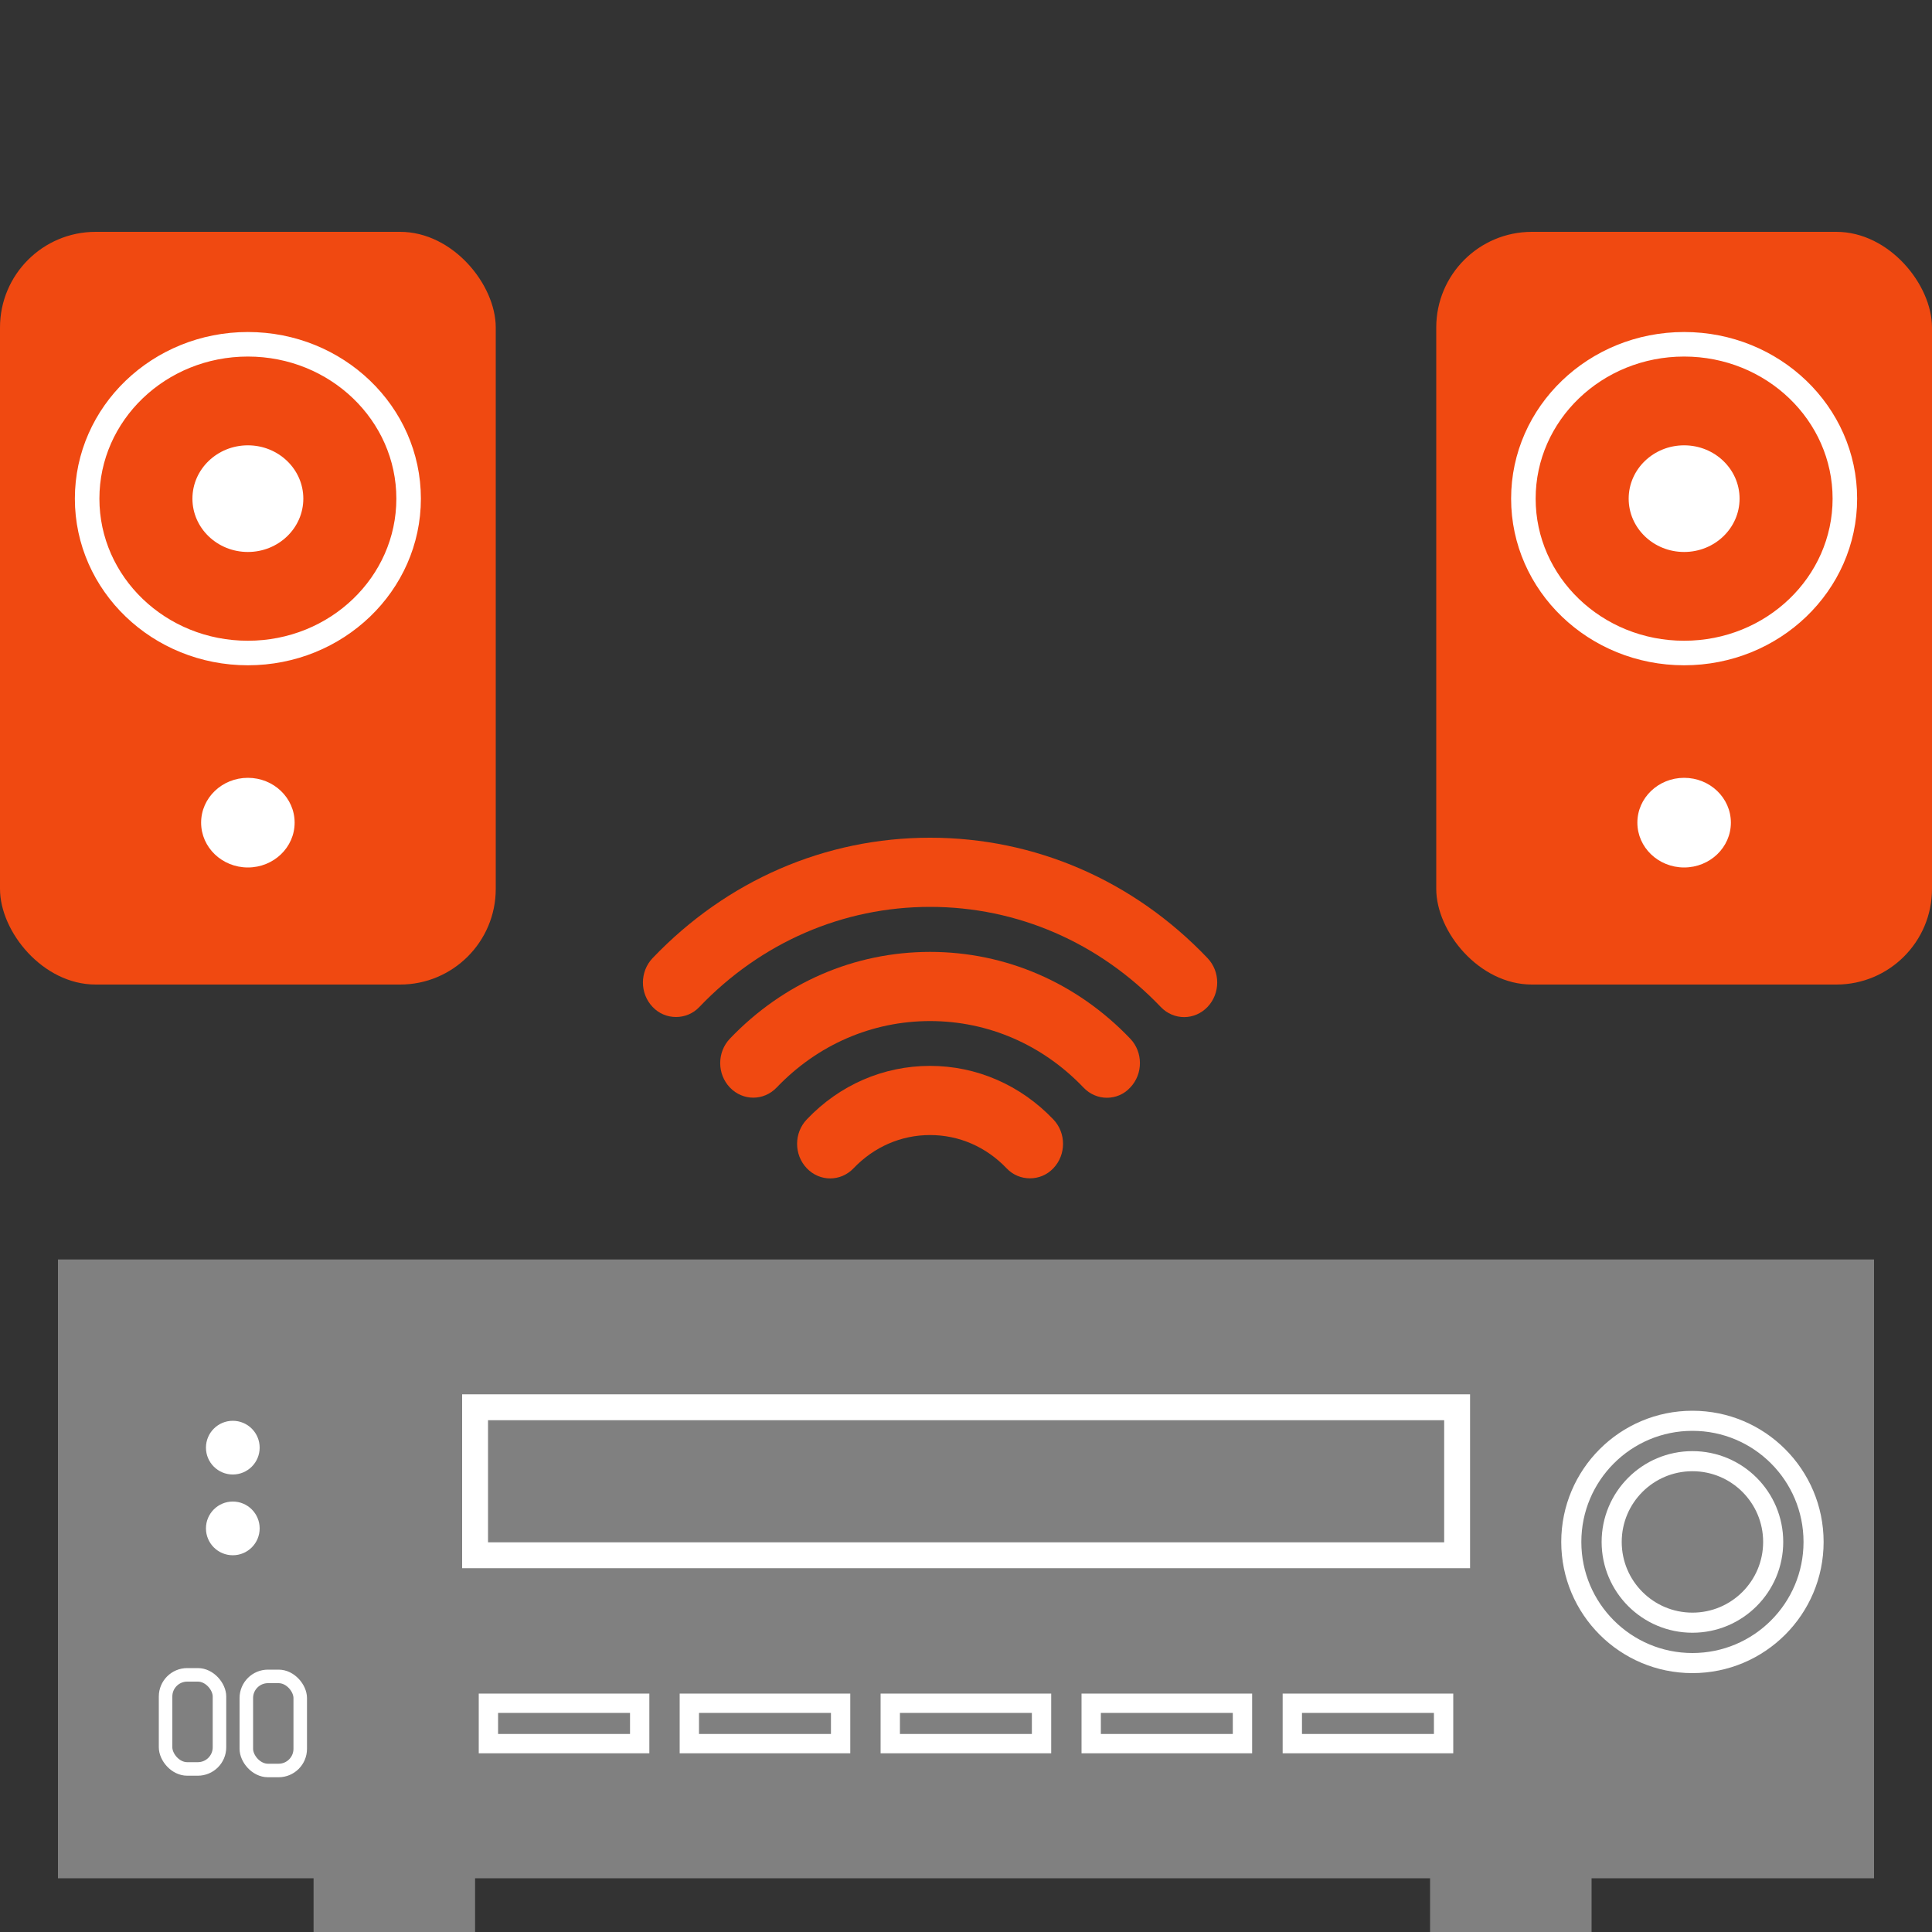
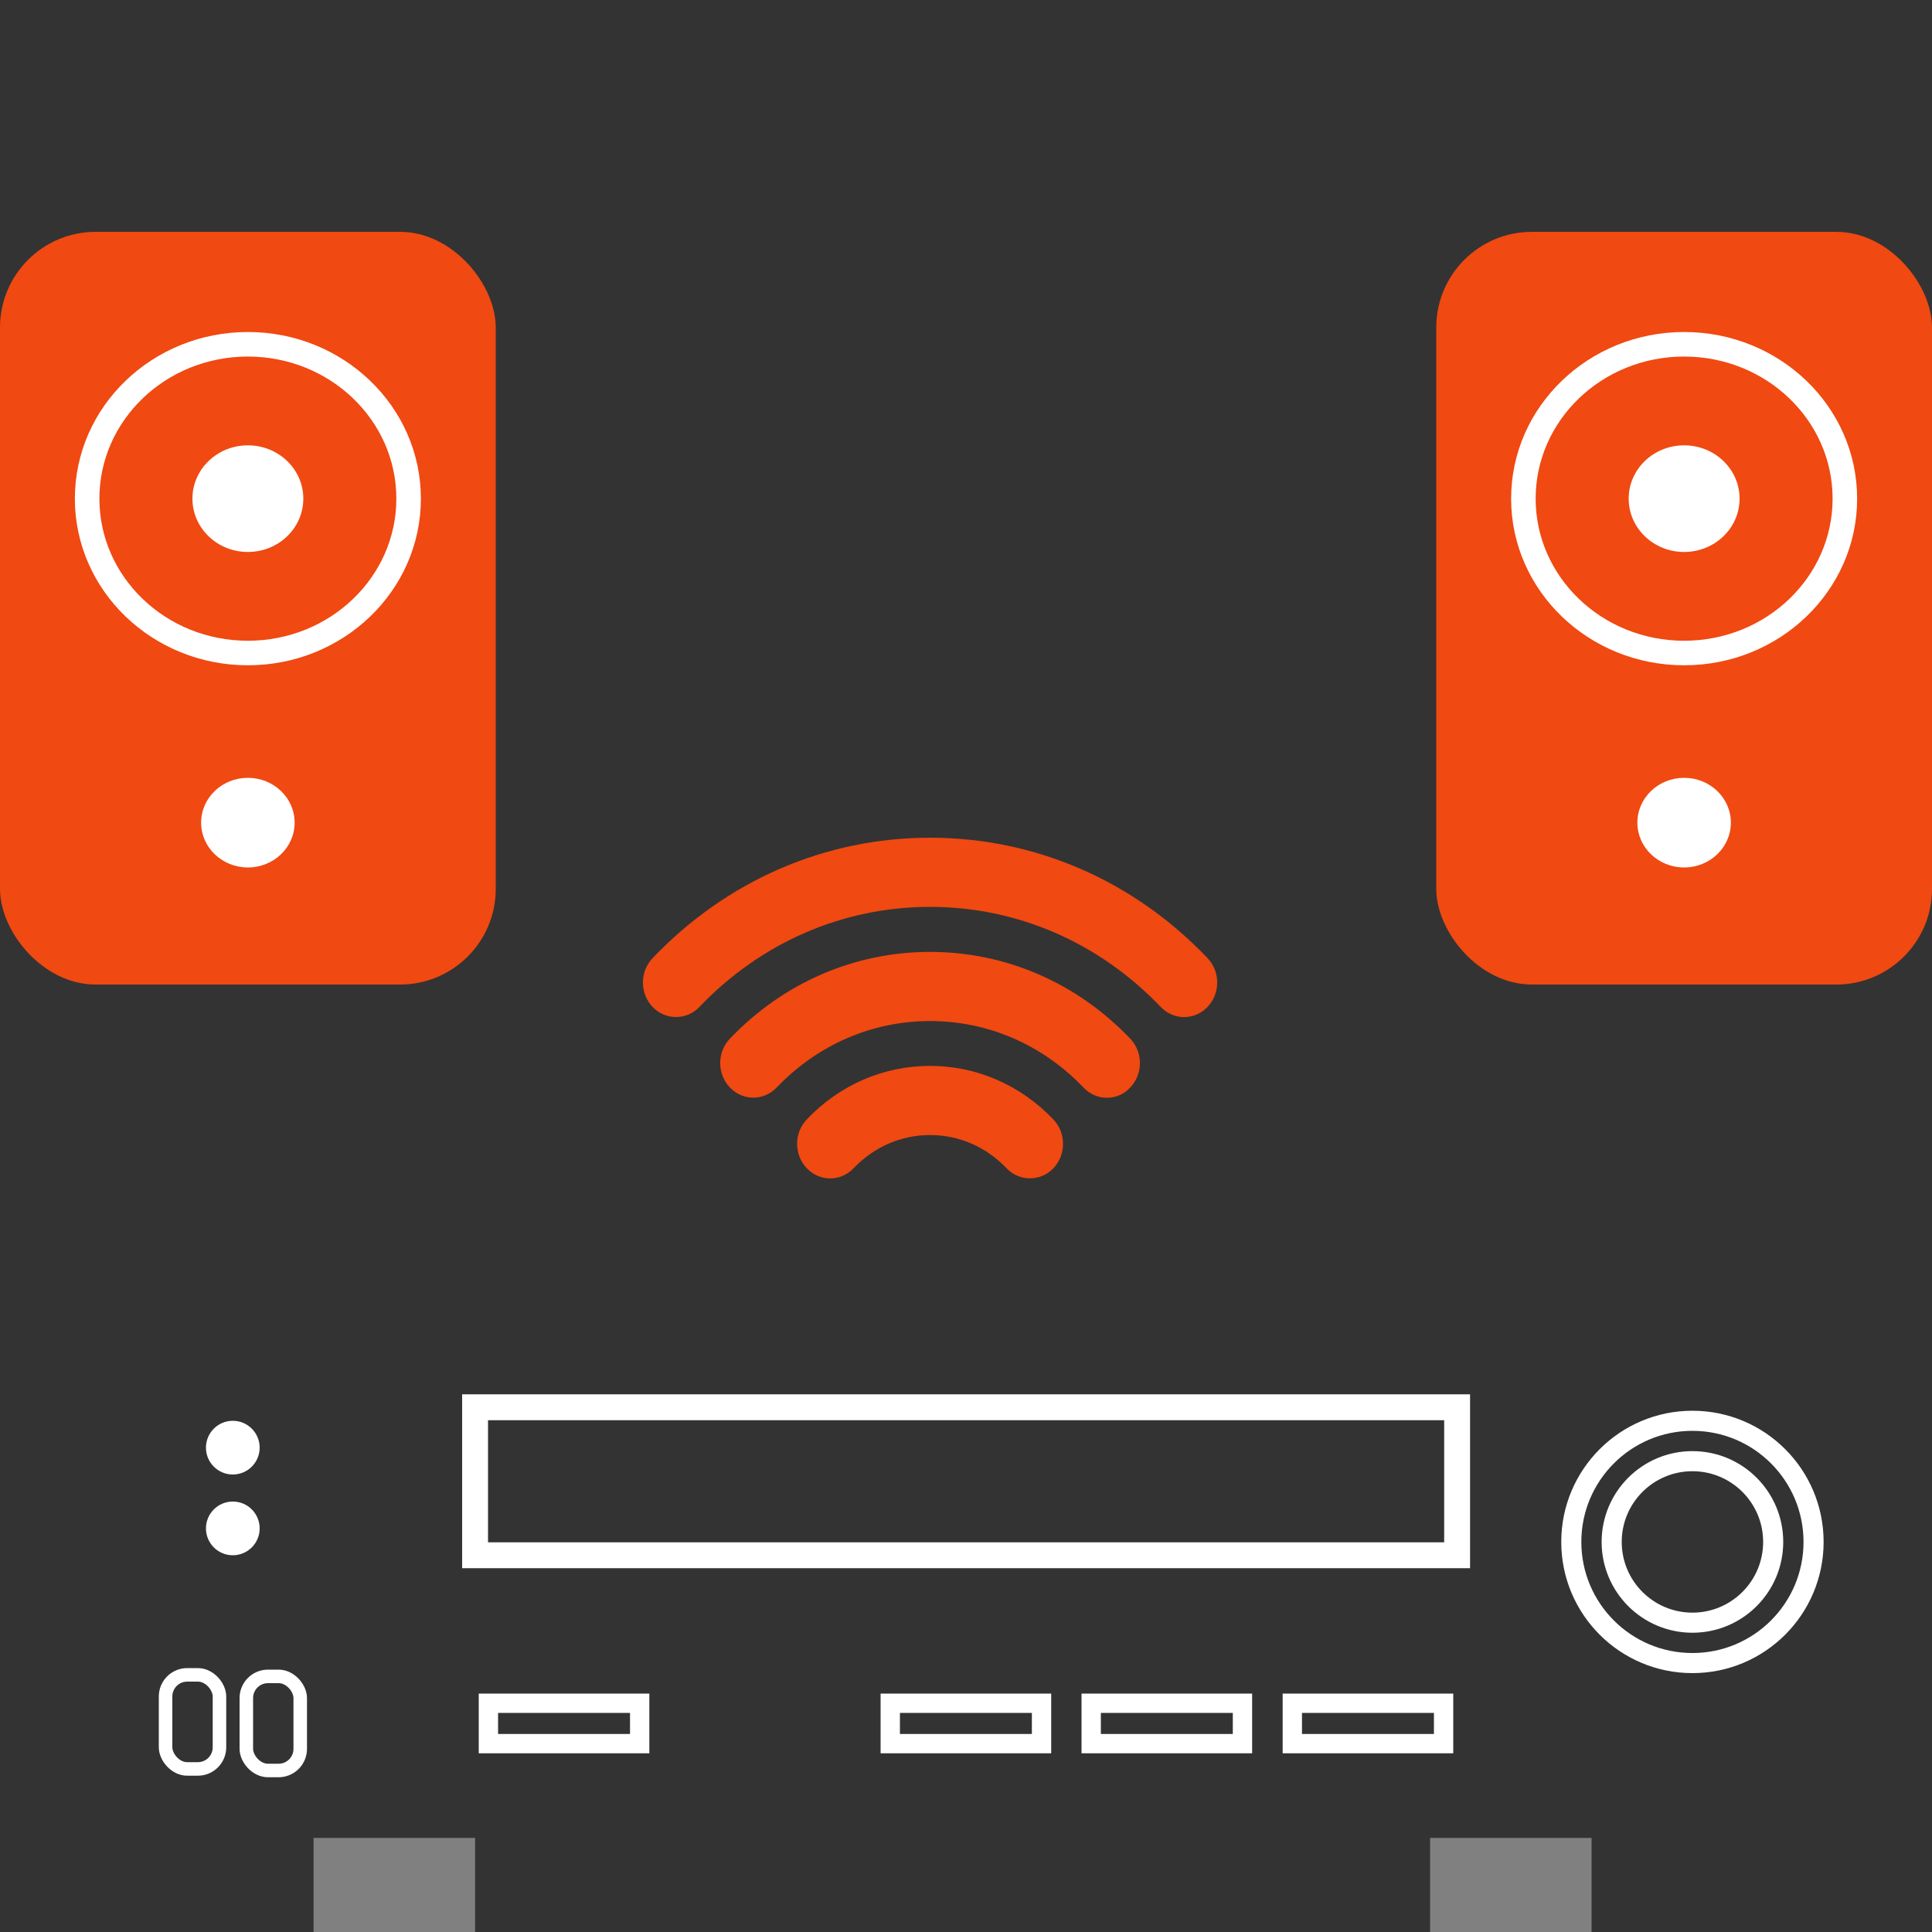
<svg xmlns="http://www.w3.org/2000/svg" id="Calque_1" data-name="Calque 1" viewBox="0 0 100 100">
  <rect x="0" y="0" width="100" height="100" fill="#333333" stroke="none" />
  <defs>
    <style>
      .cls-1 {
        stroke-width: 1.34px;
      }

      .cls-1, .cls-2, .cls-3, .cls-4, .cls-5 {
        fill: none;
        stroke: #fff;
        stroke-miterlimit: 10;
      }

      .cls-6 {
        fill: #fff;
      }

      .cls-2 {
        stroke-width: 1.04px;
      }

      .cls-7 {
        fill: #f04911;
      }

      .cls-3 {
        stroke-width: 1.27px;
      }

      .cls-8 {
        fill: gray;
      }

      .cls-4 {
        stroke-width: .7px;
      }

      .cls-5 {
        stroke-width: 1px;
      }
    </style>
  </defs>
  <g>
-     <rect class="cls-8" x="3" y="65.19" width="94" height="32.03" />
    <rect class="cls-1" x="24.59" y="72.84" width="50.83" height="7.66" />
    <circle class="cls-2" cx="87.6" cy="79.81" r="6.27" />
    <circle class="cls-2" cx="87.6" cy="79.81" r="4.18" />
    <rect class="cls-5" x="25.28" y="88.16" width="7.83" height="2.09" />
-     <rect class="cls-5" x="35.68" y="88.16" width="7.83" height="2.09" />
    <rect class="cls-5" x="46.08" y="88.16" width="7.83" height="2.09" />
    <rect class="cls-5" x="56.48" y="88.16" width="7.83" height="2.09" />
    <rect class="cls-5" x="66.89" y="88.16" width="7.83" height="2.09" />
    <circle class="cls-6" cx="12.05" cy="74.93" r="1.39" />
    <circle class="cls-6" cx="12.05" cy="79.11" r="1.39" />
    <rect class="cls-4" x="8.57" y="86.69" width="2.79" height="4.87" rx="1.12" ry="1.12" />
    <rect class="cls-4" x="12.75" y="86.77" width="2.79" height="4.87" rx="1.12" ry="1.12" />
    <g>
      <rect class="cls-8" x="16.23" y="95.13" width="8.36" height="4.87" />
      <rect class="cls-8" x="74.02" y="95.13" width="8.36" height="4.87" />
    </g>
  </g>
  <g>
    <rect class="cls-7" y="12" width="25.66" height="38.96" rx="4.95" ry="4.95" />
    <ellipse class="cls-3" cx="12.83" cy="25.81" rx="8.32" ry="7.99" />
    <ellipse class="cls-6" cx="12.83" cy="25.81" rx="2.87" ry="2.76" />
    <ellipse class="cls-6" cx="12.83" cy="42.58" rx="2.42" ry="2.32" />
  </g>
  <g>
    <rect class="cls-7" x="74.34" y="12" width="25.66" height="38.96" rx="4.95" ry="4.95" />
    <ellipse class="cls-3" cx="87.17" cy="25.81" rx="8.32" ry="7.99" />
    <ellipse class="cls-6" cx="87.17" cy="25.81" rx="2.87" ry="2.76" />
    <ellipse class="cls-6" cx="87.17" cy="42.58" rx="2.42" ry="2.32" />
  </g>
  <g>
    <path class="cls-7" d="M48.14,55.17c-2.41,0-4.68.98-6.38,2.77-.67.7-.67,1.83,0,2.53.67.7,1.75.7,2.42,0,1.06-1.11,2.46-1.72,3.96-1.72s2.9.61,3.96,1.72c.33.35.77.52,1.21.52s.88-.17,1.21-.52c.67-.7.67-1.83,0-2.53-1.7-1.78-3.97-2.77-6.38-2.77Z" />
    <path class="cls-7" d="M48.14,49.27c-3.92,0-7.6,1.6-10.36,4.49-.67.7-.67,1.83,0,2.53.67.7,1.75.7,2.42,0,2.12-2.22,4.94-3.44,7.94-3.44s5.82,1.22,7.94,3.44c.33.35.77.53,1.21.53s.88-.17,1.21-.53c.67-.7.67-1.83,0-2.53-2.77-2.9-6.45-4.49-10.36-4.49Z" />
    <path class="cls-7" d="M62.5,49.59c-3.83-4.02-8.93-6.23-14.36-6.23s-10.52,2.21-14.36,6.23c-.67.7-.67,1.83,0,2.53.33.35.77.52,1.21.52s.88-.17,1.21-.52c3.19-3.34,7.43-5.18,11.94-5.18s8.75,1.84,11.94,5.18c.67.7,1.75.7,2.42,0,.67-.7.67-1.83,0-2.53Z" />
  </g>
</svg>